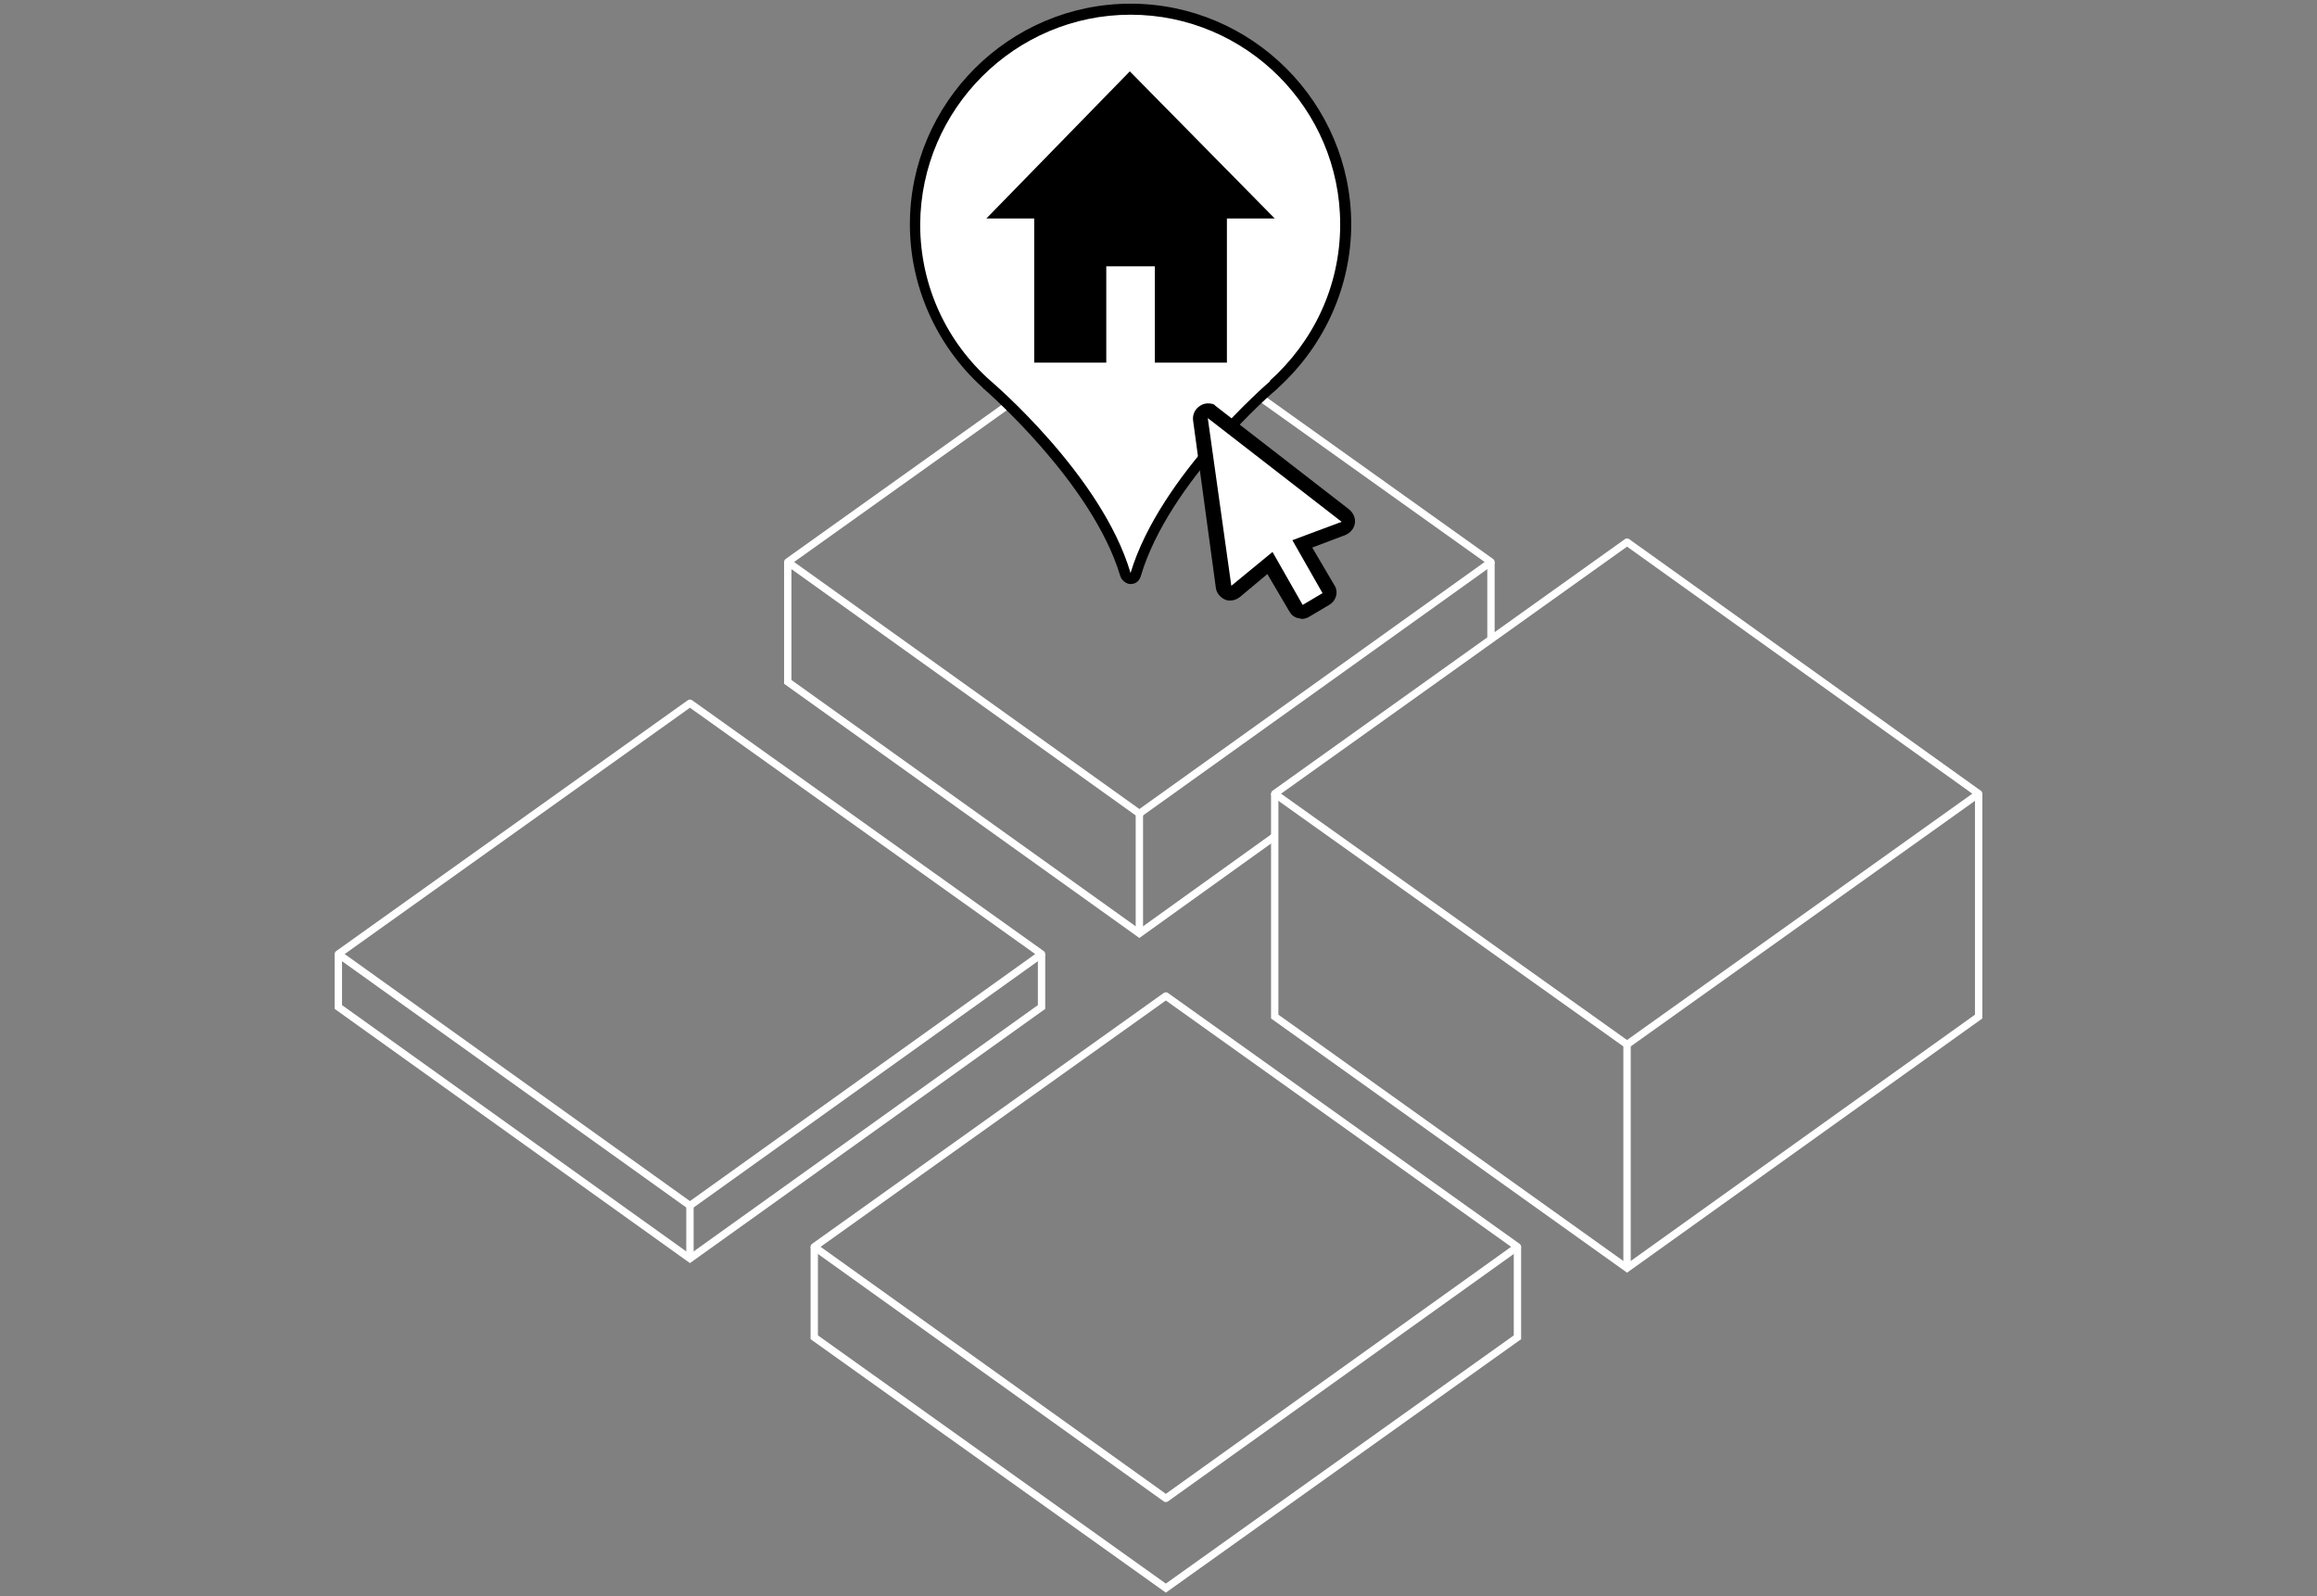
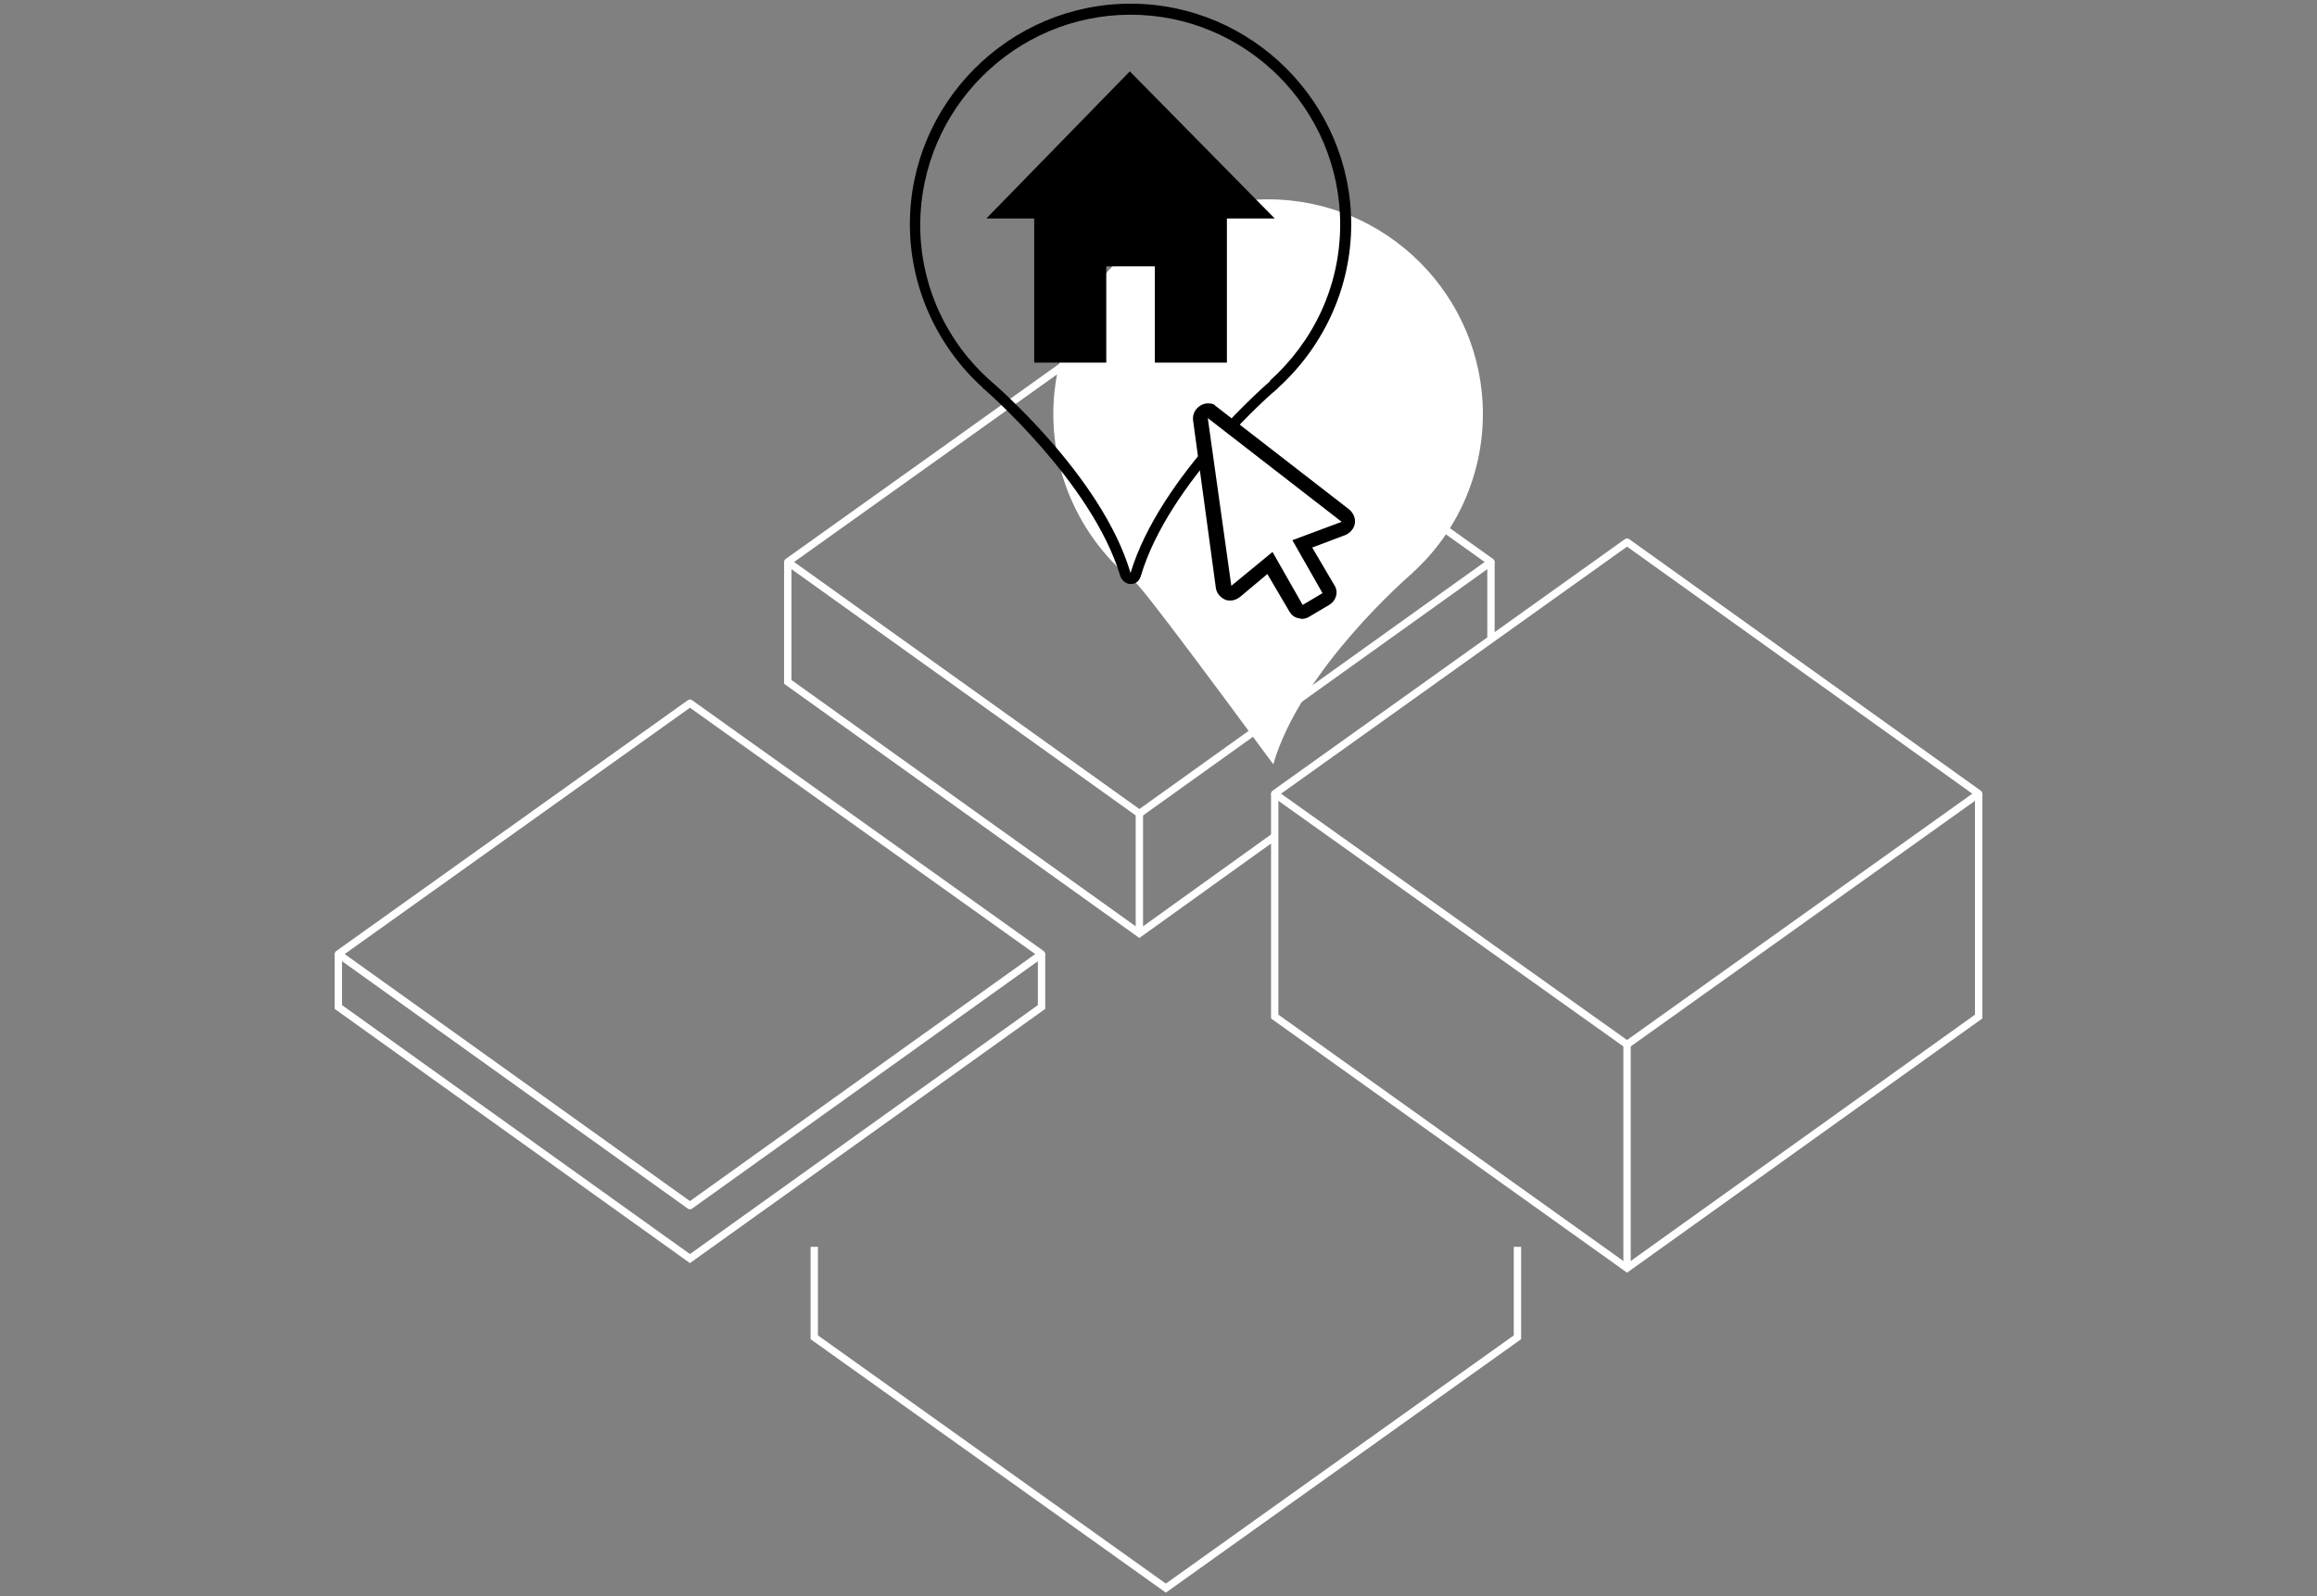
<svg xmlns="http://www.w3.org/2000/svg" version="1.1" id="Calque_1" x="0px" y="0px" viewBox="0 0 315 217" style="enable-background:new 0 0 315 217;" xml:space="preserve">
  <rect x="0" y="0" width="315" height="217" fill="#808080" stroke="none" />
  <style type="text/css">
	.st0{fill:none;stroke:#FFFFFF;stroke-linejoin:round;}
	.st1{fill:none;stroke:#FFFFFF;}
	.st2{fill:#FFFFFF;}
</style>
  <g>
    <g>
      <polygon class="st0" points="93.8,163.9 46,129.7 93.8,95.6 141.6,129.7   " />
      <polyline class="st1" points="46,129.7 46,136.9 93.8,171.1 141.6,136.9 141.6,129.7   " />
-       <path class="st1" d="M141.2,130" />
    </g>
-     <line class="st1" x1="93.8" y1="171.1" x2="93.8" y2="163.9" />
  </g>
-   <polygon class="st0" points="158.5,203.7 110.7,169.5 158.5,135.4 206.3,169.5 " />
  <polyline class="st1" points="110.7,169.5 110.7,181.8 158.5,215.9 206.3,181.8 206.3,169.5 " />
  <path class="st1" d="M205.9,174.8" />
  <g>
    <g>
      <polygon class="st0" points="154.9,110.6 107.1,76.4 154.9,42.3 202.7,76.4   " />
      <line class="st1" x1="202.7" y1="86.9" x2="202.7" y2="76.4" />
      <polyline class="st1" points="107.1,76.4 107.1,92.7 154.9,126.9 173.3,113.7   " />
      <path class="st1" d="M202.3,76.7" />
    </g>
    <line class="st1" x1="154.9" y1="126.9" x2="154.9" y2="110.6" />
  </g>
  <polygon class="st0" points="221.2,142 173.3,107.9 221.2,73.7 269,107.9 " />
  <polyline class="st1" points="173.3,107.9 173.3,138.2 221.2,172.4 269,138.2 269,107.9 " />
  <line class="st1" x1="221.2" y1="172.4" x2="221.2" y2="141.6" />
  <g>
-     <path class="st2" d="M153.7,78.7c-0.3,0-0.6-0.2-0.7-0.5c-3.8-13-18.6-25.7-18.7-25.8c-0.1,0-0.1-0.1-0.1-0.2   c-6.1-5.5-9.7-13.4-9.7-21.7c0-16.1,13.1-29.2,29.2-29.2c16.1,0,29.2,13.1,29.2,29.2c0,8.2-3.5,16.1-9.6,21.6   c0,0.1-0.1,0.1-0.2,0.2c-0.1,0.1-14.9,12.8-18.7,25.8C154.4,78.5,154.1,78.7,153.7,78.7z" />
+     <path class="st2" d="M153.7,78.7c-0.3,0-0.6-0.2-0.7-0.5c-0.1,0-0.1-0.1-0.1-0.2   c-6.1-5.5-9.7-13.4-9.7-21.7c0-16.1,13.1-29.2,29.2-29.2c16.1,0,29.2,13.1,29.2,29.2c0,8.2-3.5,16.1-9.6,21.6   c0,0.1-0.1,0.1-0.2,0.2c-0.1,0.1-14.9,12.8-18.7,25.8C154.4,78.5,154.1,78.7,153.7,78.7z" />
    <path d="M153.7,2c15.7,0,28.5,12.8,28.5,28.5c0,8.5-3.7,16-9.6,21.3h0.1c0,0-15,12.8-19,26.1c-3.9-13.3-19-26.1-19-26.1h0   c-5.9-5.2-9.6-12.8-9.6-21.3C125.2,14.8,138,2,153.7,2 M153.7,0.5c-16.5,0-30,13.5-30,30c0,8.4,3.6,16.5,9.9,22.2   c0.1,0.1,0.1,0.2,0.2,0.2c0.1,0.1,14.7,12.7,18.5,25.4c0.2,0.6,0.8,1.1,1.4,1.1c0,0,0,0,0,0c0.7,0,1.2-0.4,1.4-1.1   c3.8-12.8,18.3-25.3,18.5-25.4c0.1-0.1,0.2-0.2,0.3-0.3c6.2-5.7,9.8-13.7,9.8-22.1C183.7,14,170.2,0.5,153.7,0.5L153.7,0.5z" />
  </g>
  <g transform="translate(0,-952.362)">
    <g>
      <path class="st2" d="M177.1,1035.6c-0.1,0-0.2,0-0.3,0c-0.3-0.1-0.5-0.2-0.6-0.5l-3.5-6.1l-4.6,3.8c-0.2,0.1-0.4,0.2-0.6,0.2    c-0.1,0-0.2,0-0.4-0.1c-0.3-0.1-0.6-0.4-0.6-0.8l-3.1-22.8c-0.1-0.4,0.1-0.8,0.5-1c0.2-0.1,0.3-0.1,0.5-0.1c0.2,0,0.4,0.1,0.6,0.2    l18.2,14.1c0.3,0.2,0.4,0.6,0.4,0.9c-0.1,0.4-0.3,0.7-0.6,0.8l-5.6,2.1l3.5,6.1c0.3,0.5,0.1,1.1-0.4,1.4l-2.7,1.6    C177.4,1035.5,177.2,1035.6,177.1,1035.6z" />
      <path d="M164.2,1009.2l18.2,14.1l-6.7,2.5l4.1,7.2l-2.7,1.6l-4.1-7.2l-5.6,4.6L164.2,1009.2 M164.2,1007.2c-0.3,0-0.7,0.1-1,0.3    c-0.7,0.4-1.1,1.2-1,2l3.1,22.8c0.1,0.7,0.6,1.3,1.3,1.6c0.2,0.1,0.5,0.1,0.7,0.1c0.5,0,0.9-0.2,1.3-0.5l3.7-3.1l3,5.1    c0.3,0.5,0.7,0.8,1.2,0.9c0.2,0,0.3,0.1,0.5,0.1c0.3,0,0.7-0.1,1-0.3l2.7-1.6c1-0.6,1.3-1.8,0.7-2.7l-3-5.1l4.5-1.7    c0.7-0.3,1.2-0.9,1.3-1.6c0.1-0.7-0.2-1.4-0.8-1.9l-18.2-14.1C165.1,1007.3,164.7,1007.2,164.2,1007.2L164.2,1007.2z" />
    </g>
  </g>
  <g>
    <polygon points="173.3,29.7 166.8,29.7 166.8,49.3 157,49.3 157,36.2 150.4,36.2 150.4,49.3 140.6,49.3 140.6,29.7 134.1,29.7    153.6,9.7  " />
  </g>
</svg>